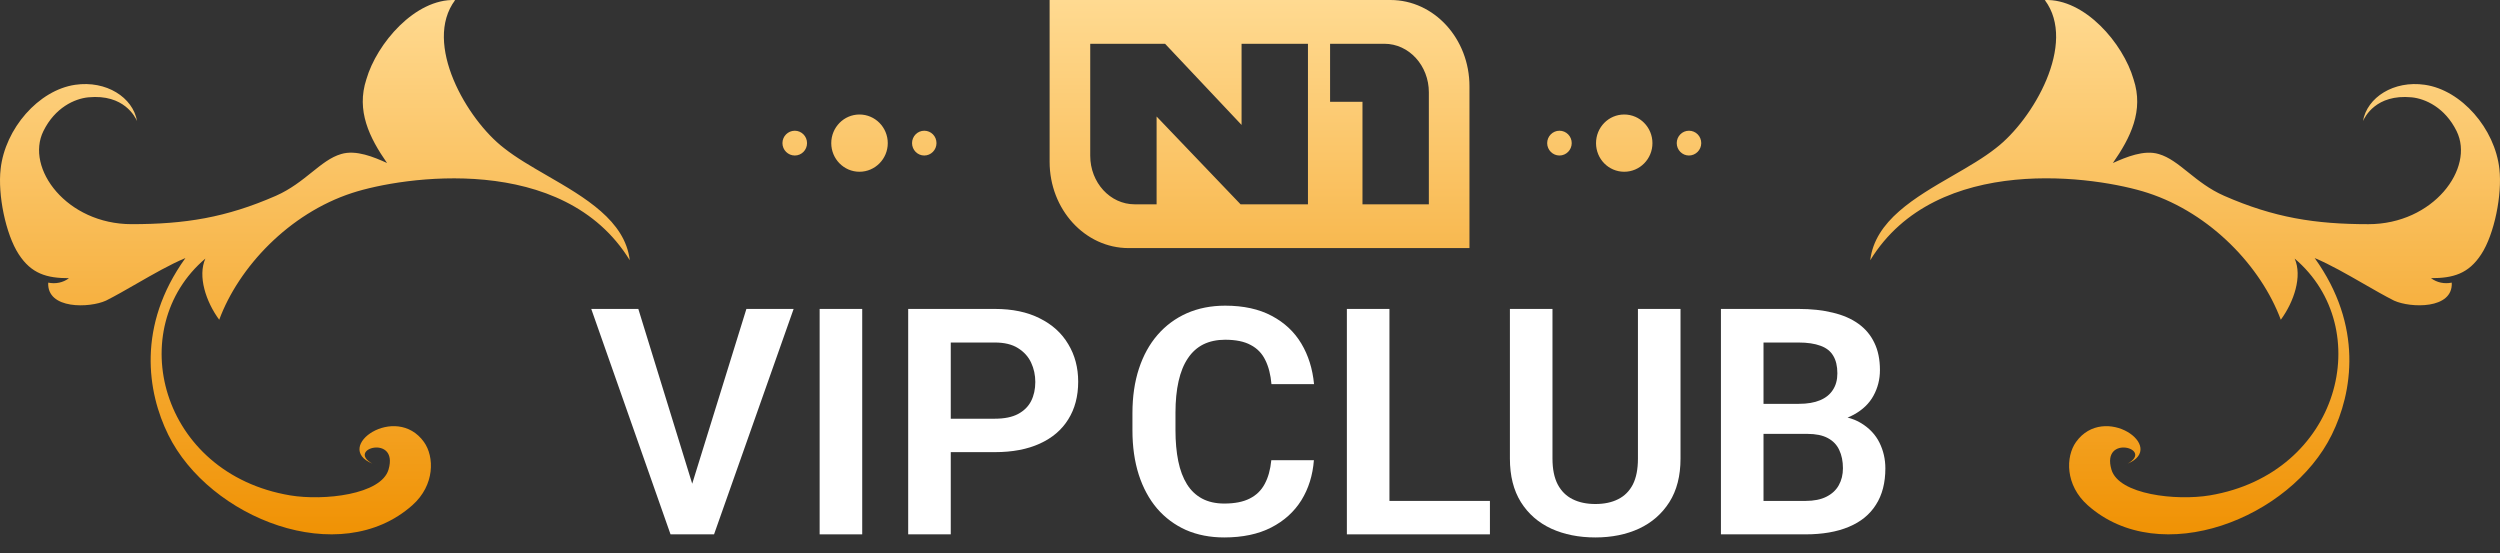
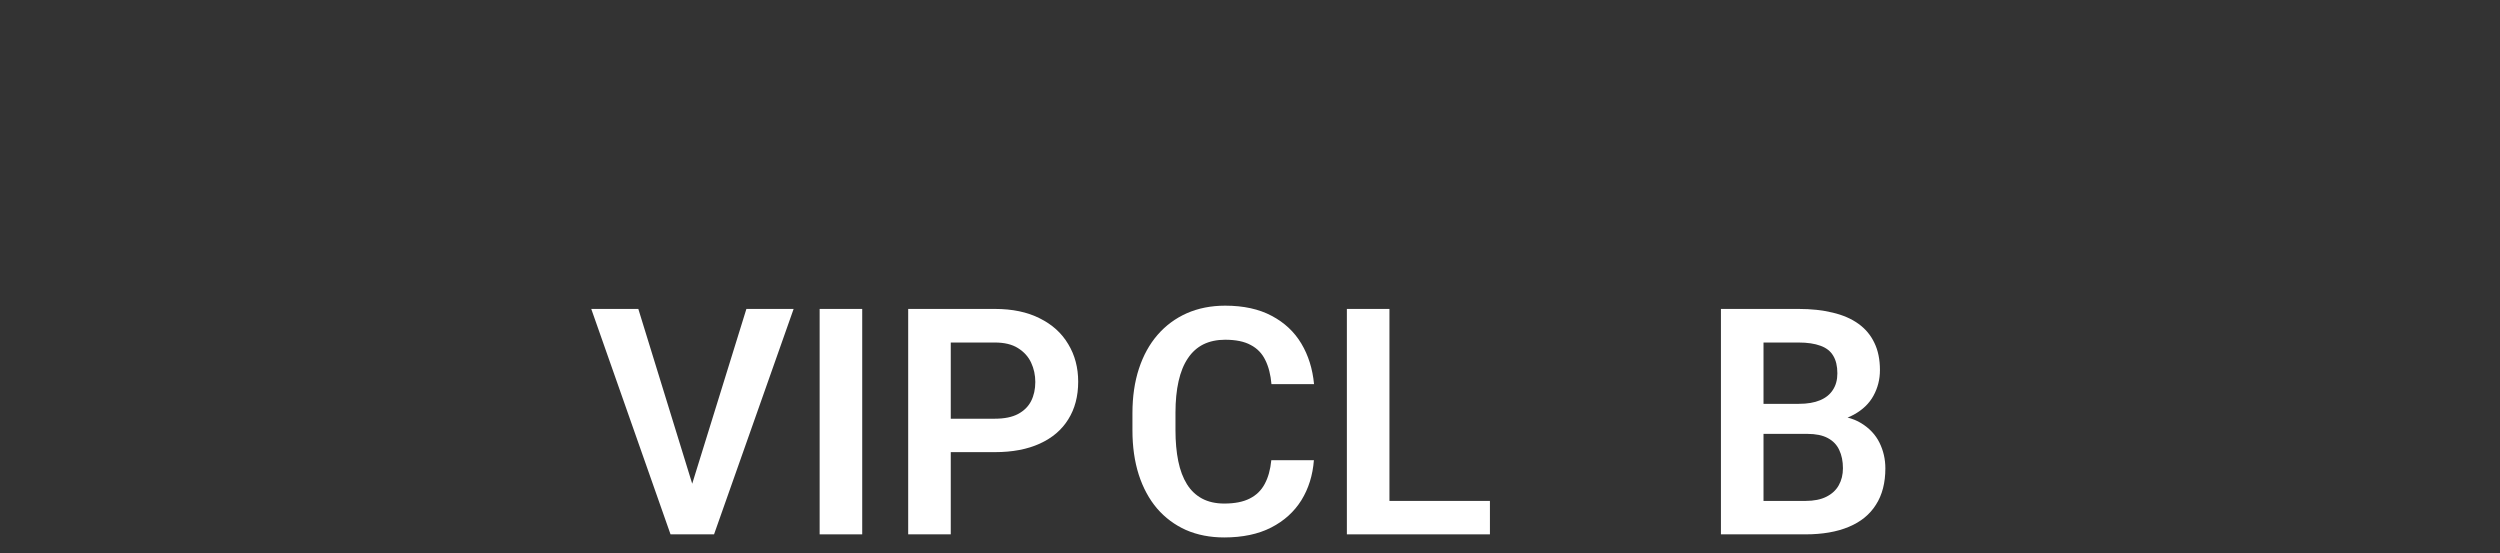
<svg xmlns="http://www.w3.org/2000/svg" width="131" height="29" viewBox="0 0 131 29" fill="none">
  <rect x="0" y="0" width="131" height="29" fill="#333333" stroke="none" />
-   <path fill-rule="evenodd" clip-rule="evenodd" d="M33 13.638L33 13.637L33 13.637V13.638ZM33 13.637C32.754 11.562 30.647 10.345 28.667 9.2C27.845 8.725 27.045 8.263 26.408 7.757C24.469 6.27 22.146 2.273 23.851 0.002C21.759 -0.078 19.744 2.273 19.198 4.154C18.658 5.799 19.353 7.21 20.281 8.542C19.59 8.229 18.658 7.837 17.879 8.071C17.337 8.227 16.866 8.605 16.338 9.029C15.81 9.452 15.225 9.921 14.457 10.26C11.838 11.406 9.688 11.746 6.897 11.746C3.497 11.746 1.313 8.818 2.274 6.87C2.883 5.632 3.917 5.17 4.627 5.1C6.509 4.917 7.09 6.15 7.175 6.33L7.182 6.346C6.963 5.1 5.567 4.207 3.941 4.443C2.022 4.721 0.265 6.741 0.033 8.856C-0.124 10.188 0.295 12.271 0.98 13.321C1.647 14.347 2.452 14.577 3.614 14.577C3.307 14.81 2.918 14.889 2.527 14.81C2.451 16.222 4.701 16.144 5.553 15.753C6.043 15.507 6.588 15.193 7.149 14.871L7.149 14.871L7.149 14.871C8.013 14.374 8.916 13.855 9.716 13.522C7.158 17.079 7.724 20.567 8.815 22.779C10.966 27.158 17.796 29.861 21.607 26.474C22.793 25.421 22.766 23.929 22.216 23.161C20.736 21.097 17.418 23.426 19.509 24.293C18.11 23.508 20.901 22.745 20.36 24.602C19.976 25.925 16.957 26.25 15.204 25.958C8.378 24.809 6.452 17.208 10.761 13.55C10.35 14.476 10.793 15.812 11.487 16.756C12.507 14.001 15.138 11.191 18.452 10.111C21.087 9.25 29.517 7.961 33 13.637ZM98 13.639C98.243 11.563 100.351 10.345 102.332 9.2C103.154 8.725 103.953 8.263 104.59 7.757C106.528 6.27 108.855 2.273 107.147 0.002C109.242 -0.078 111.253 2.273 111.798 4.154C112.345 5.799 111.643 7.211 110.714 8.543C111.412 8.23 112.345 7.838 113.12 8.072C113.66 8.228 114.131 8.605 114.659 9.028C115.188 9.452 115.775 9.922 116.547 10.261C119.162 11.406 121.313 11.747 124.104 11.747C127.506 11.747 129.688 8.819 128.726 6.87C128.116 5.632 127.082 5.17 126.374 5.1C124.491 4.918 123.911 6.15 123.826 6.331L123.819 6.346C124.037 5.1 125.433 4.207 127.06 4.443C128.979 4.719 130.736 6.74 130.968 8.855C131.121 10.187 130.707 12.27 130.02 13.32C129.354 14.346 128.549 14.576 127.385 14.576C127.697 14.809 128.082 14.888 128.472 14.809C128.549 16.221 126.302 16.143 125.447 15.752C124.96 15.506 124.416 15.194 123.855 14.871L123.855 14.871C122.99 14.374 122.086 13.854 121.288 13.521C123.843 17.078 123.277 20.567 122.186 22.779C120.035 27.158 113.201 29.861 109.396 26.474C108.21 25.42 108.236 23.928 108.783 23.161C110.262 21.097 113.582 23.425 111.49 24.293C112.889 23.508 110.098 22.745 110.638 24.602C111.019 25.924 114.042 26.25 115.798 25.957C122.623 24.809 124.548 17.207 120.24 13.549C120.65 14.476 120.207 15.811 119.514 16.755C118.493 14 115.861 11.19 112.547 10.109C109.912 9.248 101.48 7.96 98.001 13.636L98 13.639ZM85.109 6C84.289 6 83.632 6.672 83.632 7.501C83.632 8.329 84.29 9 85.109 9C85.928 9 86.588 8.329 86.588 7.501C86.588 6.672 85.925 6 85.109 6ZM81.715 6.85C81.364 6.85 81.072 7.141 81.072 7.499C81.072 7.858 81.364 8.149 81.715 8.149C82.065 8.149 82.358 7.861 82.358 7.499C82.358 7.138 82.07 6.85 81.715 6.85ZM87.861 7.499C87.861 7.141 88.148 6.85 88.5 6.85C88.862 6.85 89.145 7.138 89.145 7.499C89.145 7.861 88.851 8.149 88.5 8.149C88.148 8.149 87.861 7.858 87.861 7.499ZM43.558 7.501C43.558 6.672 44.221 6 45.036 6C45.856 6 46.519 6.672 46.519 7.501C46.519 8.329 45.852 9 45.036 9C44.221 9 43.558 8.329 43.558 7.501ZM41 7.499C41 7.141 41.292 6.85 41.647 6.85C41.998 6.85 42.289 7.138 42.289 7.499C42.289 7.861 42.002 8.149 41.647 8.149C41.292 8.149 41 7.858 41 7.499ZM48.43 6.85C48.079 6.85 47.791 7.141 47.791 7.499C47.791 7.858 48.08 8.149 48.43 8.149C48.781 8.149 49.072 7.861 49.072 7.499C49.072 7.138 48.788 6.85 48.43 6.85ZM55 2.62337e-10H72.858H72.859C75.146 2.62337e-10 77 2.025 77 4.522V13H59.141C56.854 13 55 10.976 55 8.478V2.62337e-10ZM72.543 2.294C73.829 2.294 74.872 3.433 74.872 4.838V10.706H71.394V5.335H69.696V2.294H72.543ZM57.128 8.162V2.295H61.051L65.058 6.546V2.295H68.537V10.706H65.006L60.606 6.105V10.706H59.457C58.171 10.706 57.128 9.567 57.128 8.162Z" fill="url(#paint0_linear_140_2729)" />
  <path d="M66.617 24.114H68.848C68.788 24.904 68.569 25.604 68.191 26.215C67.812 26.821 67.285 27.297 66.609 27.643C65.933 27.989 65.113 28.162 64.15 28.162C63.41 28.162 62.742 28.032 62.147 27.773C61.557 27.508 61.051 27.132 60.63 26.645C60.213 26.153 59.894 25.563 59.672 24.877C59.45 24.184 59.34 23.408 59.34 22.548V21.648C59.34 20.788 59.453 20.011 59.68 19.319C59.907 18.627 60.232 18.037 60.654 17.55C61.081 17.058 61.592 16.68 62.187 16.415C62.788 16.15 63.458 16.017 64.199 16.017C65.162 16.017 65.976 16.196 66.641 16.552C67.306 16.904 67.823 17.388 68.191 18.005C68.559 18.621 68.78 19.33 68.856 20.13H66.625C66.582 19.633 66.474 19.211 66.3 18.865C66.133 18.519 65.879 18.256 65.538 18.078C65.203 17.894 64.756 17.802 64.199 17.802C63.767 17.802 63.385 17.883 63.055 18.045C62.731 18.208 62.46 18.451 62.244 18.776C62.028 19.095 61.865 19.495 61.757 19.976C61.649 20.452 61.595 21.004 61.595 21.631V22.548C61.595 23.148 61.644 23.687 61.741 24.163C61.838 24.639 61.99 25.041 62.195 25.371C62.401 25.701 62.666 25.953 62.99 26.126C63.315 26.299 63.702 26.386 64.15 26.386C64.697 26.386 65.14 26.299 65.481 26.126C65.827 25.953 66.09 25.699 66.268 25.363C66.452 25.028 66.568 24.611 66.617 24.114Z" fill="white" />
  <path d="M78.072 26.248V28H72.134V26.248H78.072ZM72.807 16.188V28H70.576V16.188H72.807Z" fill="white" />
-   <path d="M85.828 16.188H88.059V24.033C88.059 24.936 87.865 25.696 87.475 26.312C87.086 26.924 86.556 27.386 85.885 27.7C85.215 28.008 84.452 28.162 83.597 28.162C82.732 28.162 81.961 28.008 81.285 27.7C80.609 27.386 80.079 26.924 79.695 26.312C79.311 25.696 79.119 24.936 79.119 24.033V16.188H81.35V24.033C81.35 24.584 81.442 25.036 81.626 25.388C81.81 25.734 82.069 25.991 82.405 26.158C82.74 26.326 83.138 26.41 83.597 26.41C84.062 26.41 84.46 26.326 84.79 26.158C85.125 25.991 85.382 25.734 85.561 25.388C85.739 25.036 85.828 24.584 85.828 24.033V16.188Z" fill="white" />
  <path d="M94.704 22.735H91.686L91.67 21.161H94.258C94.701 21.161 95.072 21.099 95.369 20.974C95.667 20.85 95.891 20.669 96.043 20.431C96.2 20.193 96.278 19.903 96.278 19.562C96.278 19.184 96.205 18.876 96.059 18.638C95.918 18.4 95.697 18.227 95.394 18.118C95.091 18.005 94.707 17.948 94.242 17.948H92.408V28H90.177V16.188H94.242C94.912 16.188 95.51 16.252 96.034 16.382C96.565 16.507 97.013 16.701 97.381 16.966C97.749 17.231 98.028 17.564 98.217 17.964C98.412 18.364 98.509 18.84 98.509 19.392C98.509 19.879 98.395 20.328 98.168 20.739C97.947 21.145 97.603 21.474 97.138 21.729C96.678 21.983 96.094 22.129 95.385 22.167L94.704 22.735ZM94.607 28H91.029L91.962 26.248H94.607C95.05 26.248 95.415 26.174 95.702 26.029C95.994 25.883 96.21 25.682 96.351 25.428C96.497 25.169 96.57 24.871 96.57 24.536C96.57 24.168 96.505 23.849 96.375 23.578C96.251 23.308 96.051 23.1 95.775 22.954C95.504 22.808 95.147 22.735 94.704 22.735H92.384L92.4 21.161H95.353L95.864 21.769C96.546 21.775 97.1 21.91 97.527 22.175C97.96 22.44 98.279 22.781 98.485 23.197C98.69 23.613 98.793 24.062 98.793 24.544C98.793 25.301 98.628 25.937 98.298 26.45C97.974 26.964 97.498 27.351 96.87 27.61C96.248 27.87 95.494 28 94.607 28Z" fill="white" />
  <path d="M36.166 25.688L39.111 16.188H41.586L37.416 28H35.769L36.166 25.688ZM33.448 16.188L36.377 25.688L36.799 28H35.136L30.982 16.188H33.448Z" fill="white" />
  <path d="M45.18 16.188V28H42.949V16.188H45.18Z" fill="white" />
  <path d="M52.133 23.692H49.09V21.94H52.133C52.63 21.94 53.033 21.858 53.341 21.696C53.655 21.529 53.885 21.301 54.031 21.015C54.177 20.723 54.25 20.39 54.25 20.017C54.25 19.654 54.177 19.316 54.031 19.003C53.885 18.689 53.655 18.435 53.341 18.24C53.033 18.045 52.63 17.948 52.133 17.948H49.82V28H47.589V16.188H52.133C53.052 16.188 53.836 16.352 54.485 16.682C55.14 17.007 55.637 17.459 55.978 18.037C56.324 18.61 56.497 19.265 56.497 20.001C56.497 20.763 56.324 21.42 55.978 21.972C55.637 22.524 55.14 22.948 54.485 23.246C53.836 23.543 53.052 23.692 52.133 23.692Z" fill="white" />
  <defs>
    <linearGradient id="paint0_linear_140_2729" x1="65.5" y1="0" x2="65.5" y2="28" gradientUnits="userSpaceOnUse">
      <stop stop-color="#FFDA91" />
      <stop offset="1" stop-color="#F09204" />
    </linearGradient>
  </defs>
</svg>